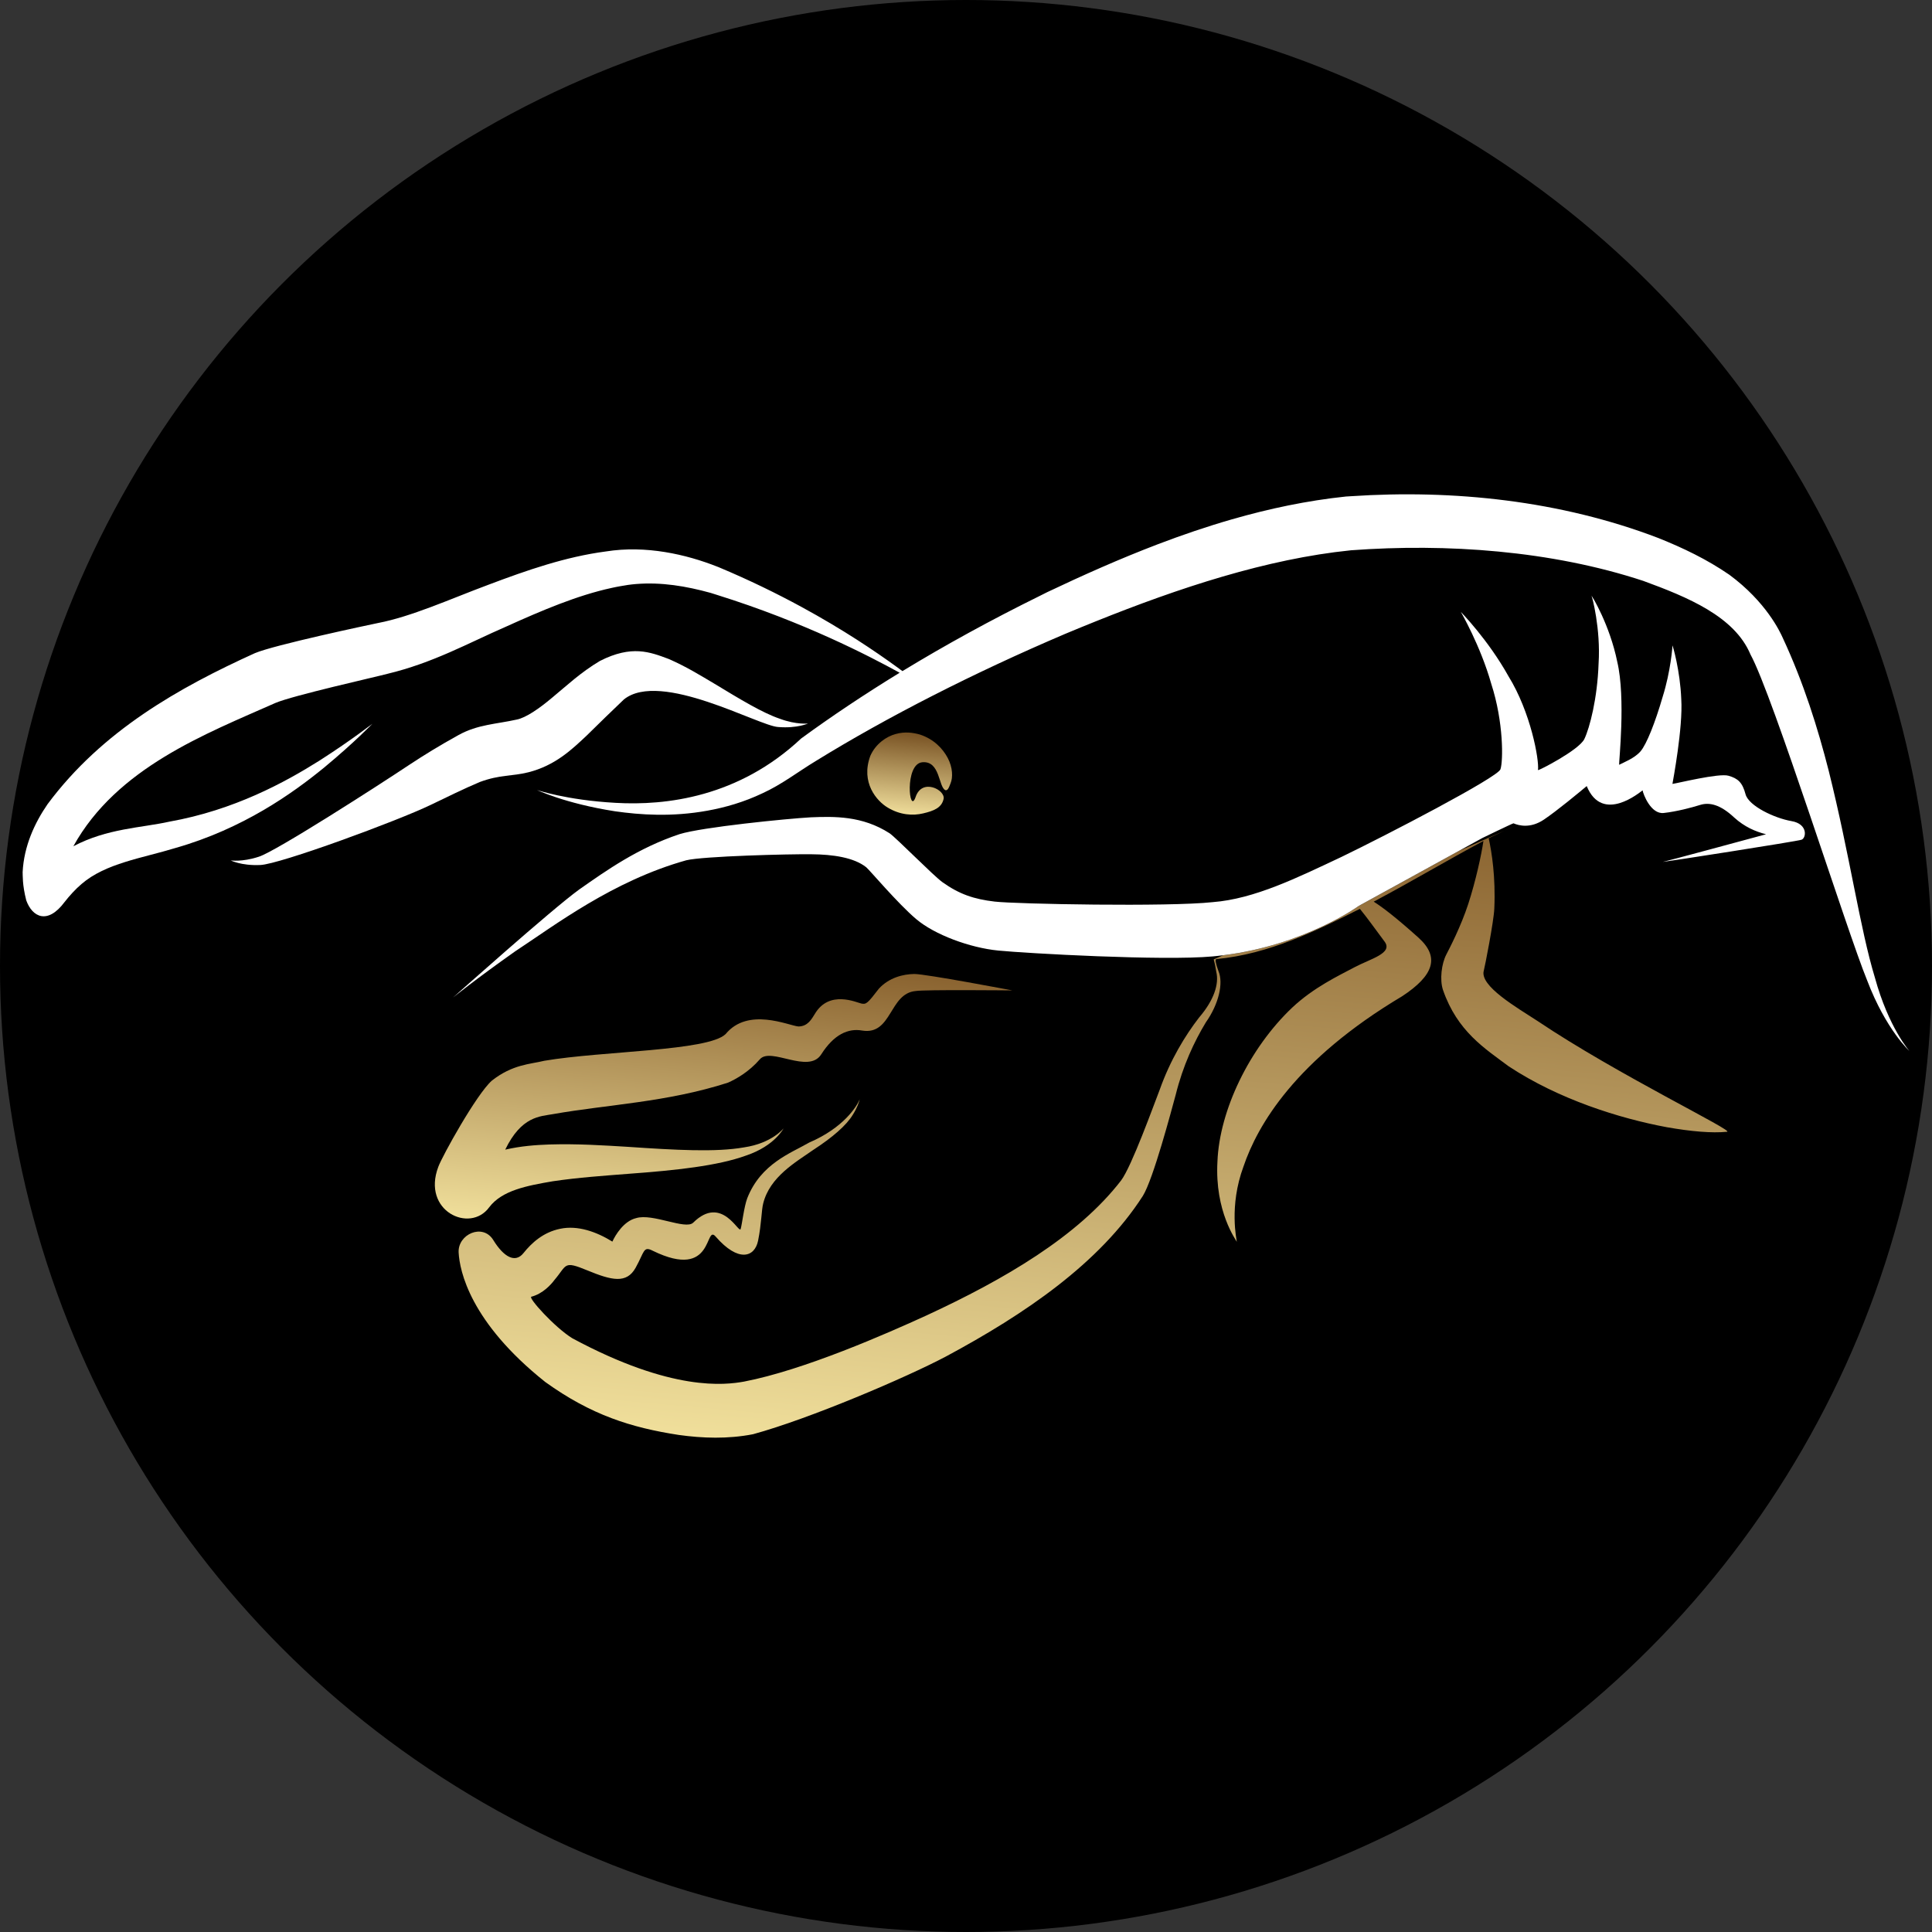
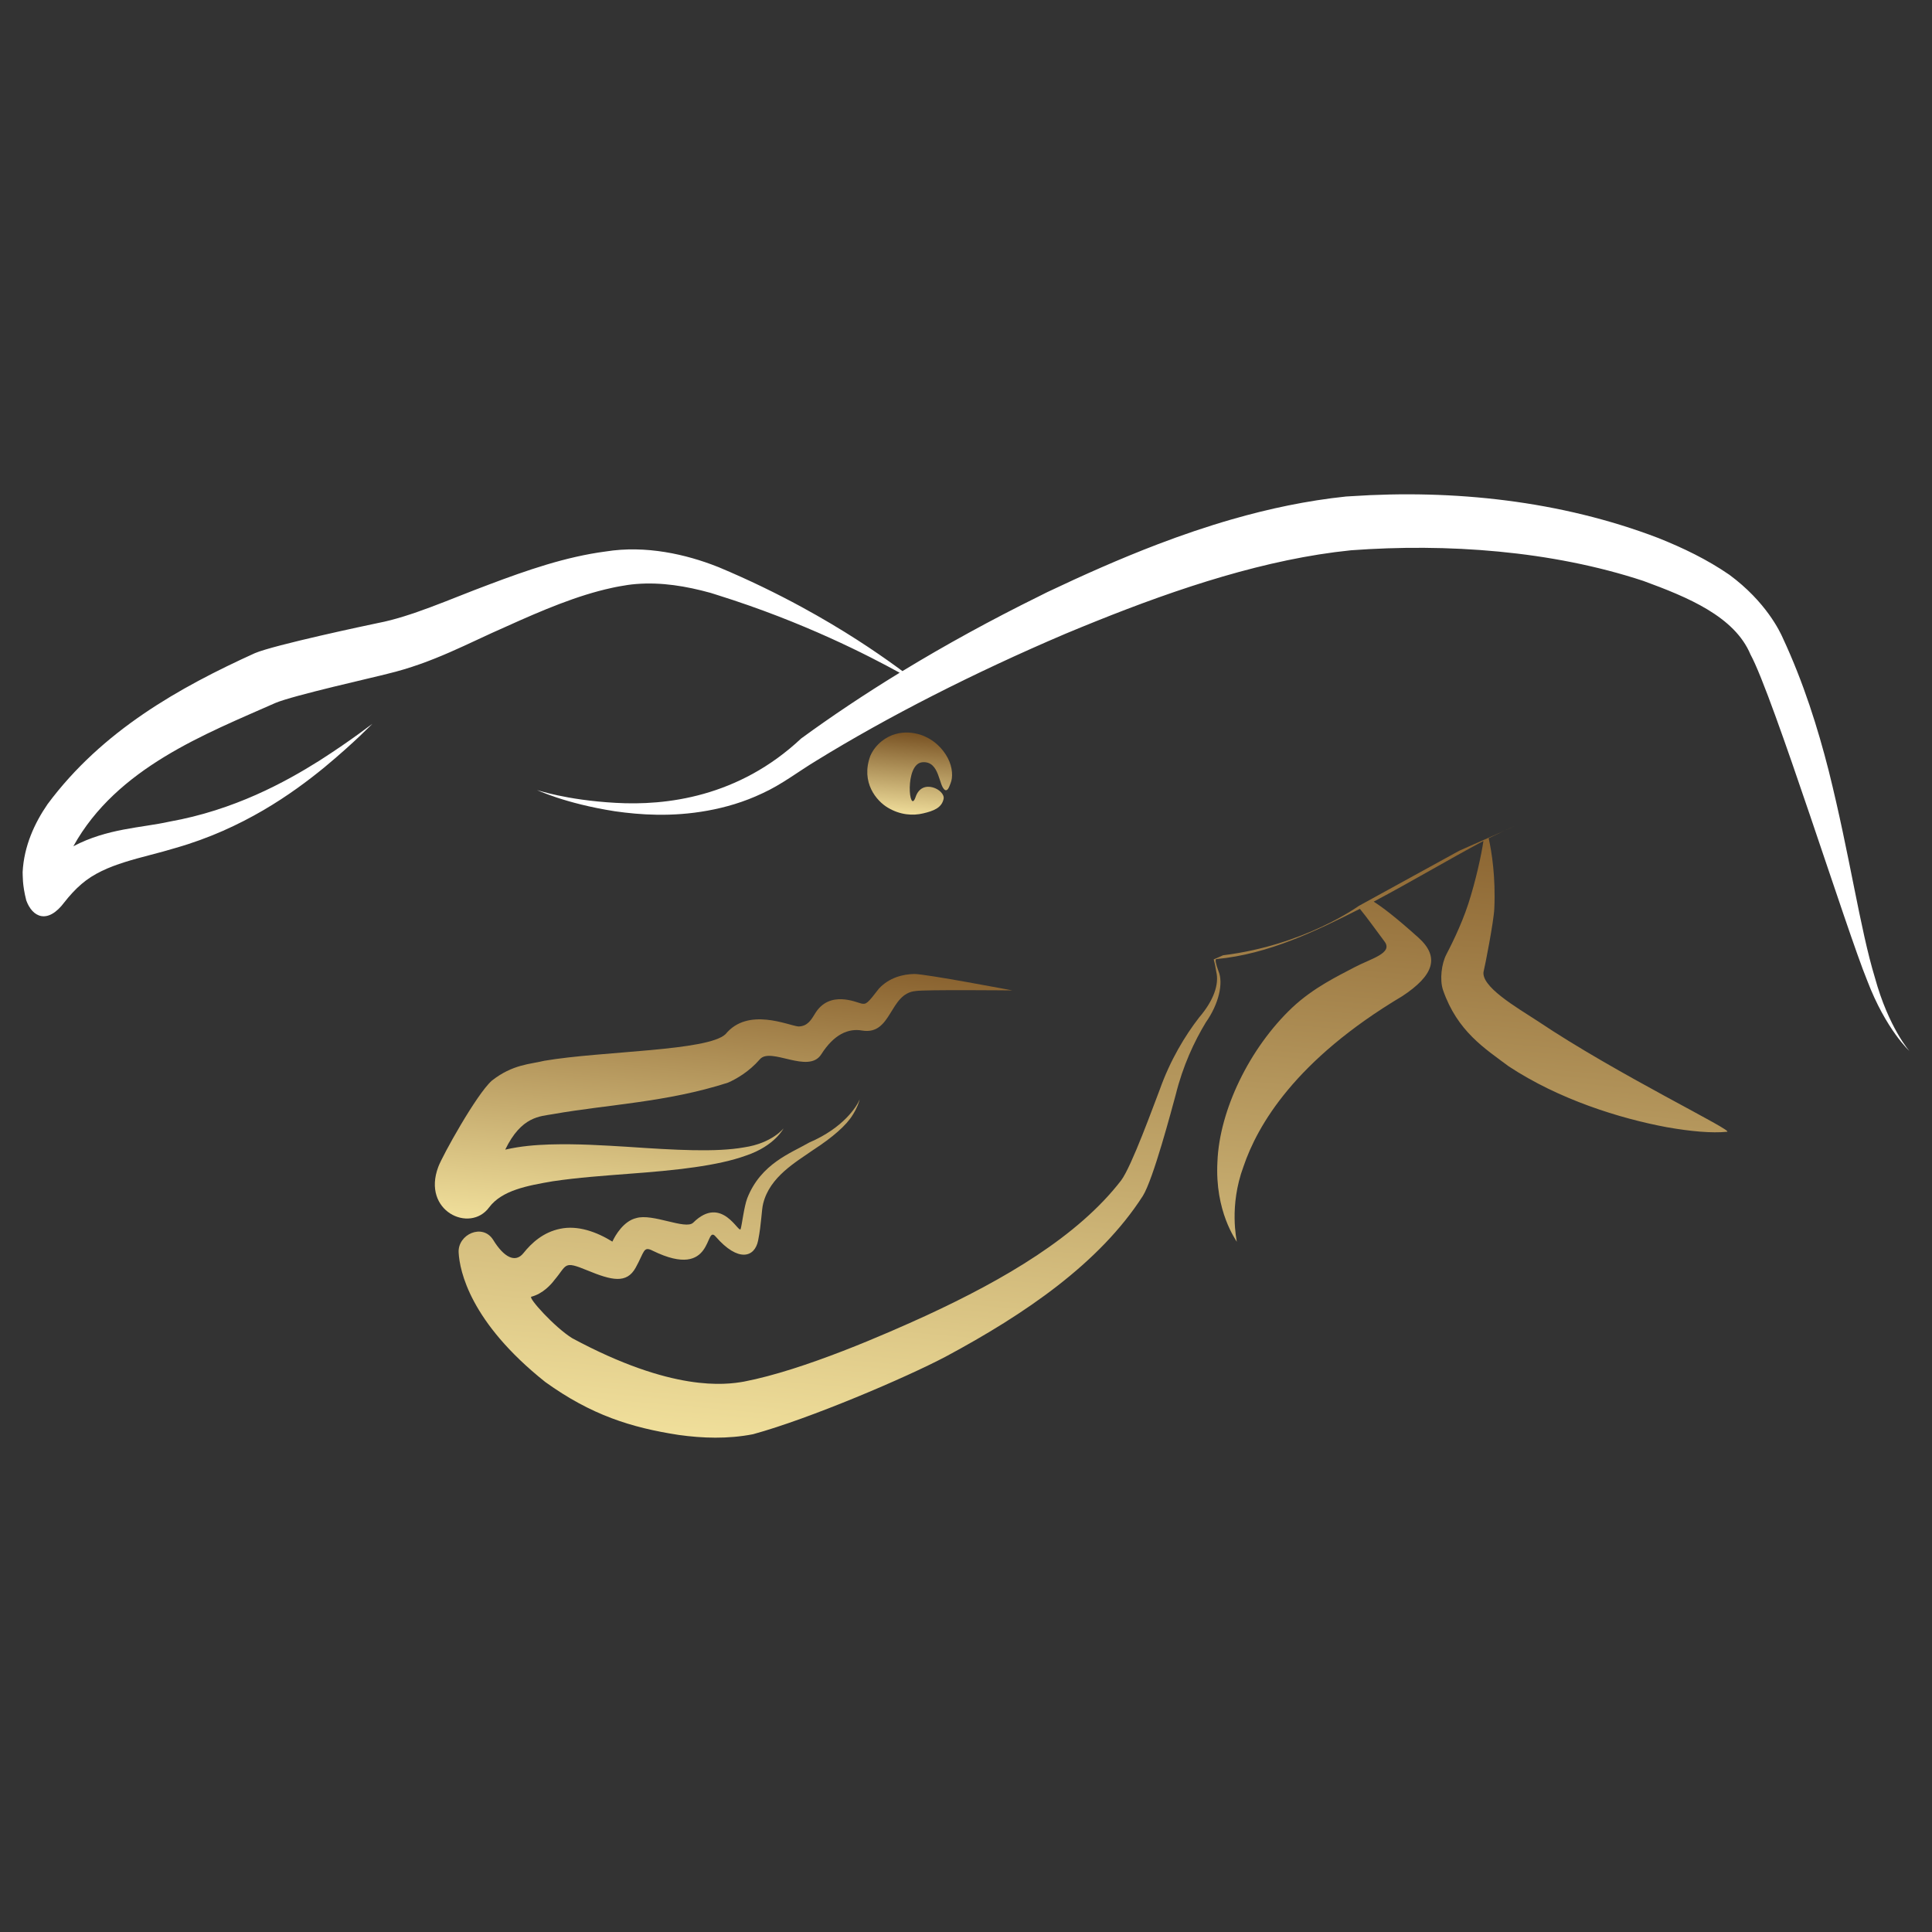
<svg xmlns="http://www.w3.org/2000/svg" id="Ebene_1" x="0px" y="0px" width="512px" height="512px" viewBox="0 0 512 512" xml:space="preserve">
  <rect x="0" y="0" width="512" height="512" fill="#333333" stroke="none" />
-   <circle cx="256" cy="256" r="256" />
  <g id="Logo">
    <g>
      <path fill="#FFFFFF" d="M496.871,259.093c-3.979-13.093-6.638-32.389-12.255-54.873c-2.864-11.214-6.602-23.238-12.201-35.249   c-0.674-1.512-4.36-9.459-14.132-16.662c-5.912-4.067-12.281-7.119-18.82-9.732c-25.889-9.914-54.271-12.889-81.399-11.077   c-0.454,0.03-0.908,0.052-1.359,0.082c-10.299,1.078-20.398,3.218-30.266,6.057c-6.647,1.915-13.189,4.148-19.619,6.598   c-10.039,3.834-19.811,8.189-29.268,12.678c-0.689,0.341-1.365,0.691-2.056,1.031c-12.785,6.3-25.001,12.999-36.341,19.905   c-4.447-3.291-12.155-8.76-22.772-14.796c-1.303-0.74-2.646-1.488-4.035-2.244c-6.409-3.48-13.72-7.079-21.917-10.51   c-0.1-0.042-0.212-0.075-0.312-0.121c-8.276-3.274-18.962-5.734-29.576-4.035c-10.637,1.396-20.938,4.983-31.048,8.798   c-5.106,1.897-10.279,4.053-15.332,5.94c-4.851,1.812-9.583,3.38-14.025,4.231c-2.411,0.495-27.514,5.813-32.606,7.985   c-20.007,9.089-40.471,20.541-54.934,40.025c-3.422,4.97-6.247,11.082-6.598,17.985c0.05,0.825-0.12,3.298,0.961,7.504   c1.608,4.443,5.637,6.497,10.153,0.435c1.213-1.558,2.878-3.421,4.509-4.788c6.379-5.509,16.094-6.84,24.877-9.534   c17.901-5.104,30.992-14.443,39.38-21.297c8.432-6.99,12.778-11.666,12.825-11.611c-0.04-0.068-5.006,3.967-14.085,9.78   c-9.095,5.72-22.573,13.091-39.748,16.154c-7.348,1.642-16.433,1.756-25.432,6.518c11.532-20.834,35.073-29.786,53.515-37.966   c4.682-2,26.721-6.922,29.636-7.714c12.235-2.923,21.595-8.211,31.373-12.46c0.053-0.024,0.109-0.048,0.166-0.076   c9.549-4.315,18.883-8.284,27.975-10.252c0.693-0.168,1.376-0.281,2.065-0.416c1.485-0.281,2.958-0.5,4.42-0.615   c6.734-0.538,13.253,0.566,19.725,2.347c0.61,0.187,1.2,0.379,1.8,0.57c22.954,7.176,40.176,16.135,48.306,20.595   c-9.344,5.721-18.097,11.572-26.104,17.426c-16.622,15.596-35.866,17.821-49.142,17.057c-13.322-0.734-20.902-3.465-20.882-3.38   c0-0.089,7.188,3.501,20.677,5.612c6.718,0.958,15.083,1.548,24.516-0.161c4.702-0.851,9.668-2.269,14.576-4.609   c5.08-2.306,9.533-5.775,14.145-8.559c18.899-11.652,41.805-23.34,66.153-33.717c2.672-1.116,5.374-2.223,8.09-3.313   c21.986-8.833,45.223-16.53,67.507-18.799c0.04-0.003,0.073-0.008,0.113-0.012c25.352-1.864,53.051,0.087,77.395,8.106   c11.797,4.319,24.211,9.426,28.436,19.515c5.954,10.874,25.616,73.49,30.915,86.372c5,13.128,11.267,18.759,11.184,18.698   C506.049,278.567,500.512,272.359,496.871,259.093z" />
      <linearGradient id="SVGID_1_" gradientUnits="userSpaceOnUse" x1="502.406" y1="84.096" x2="502.406" y2="62.465" gradientTransform="matrix(0.996 0.088 0.088 -0.996 -265.812 233.947)">
        <stop offset="0" style="stop-color:#795324" />
        <stop offset="1" style="stop-color:#F0DE9B" />
      </linearGradient>
      <path fill="url(#SVGID_1_)" d="M244.407,202.004c4.784-0.443,4.274,6.567,6.13,7.396c0.597,0.132,0.889-0.529,1.383-1.847   c0.62-1.486,0.59-4.148-0.759-6.686c-1.333-2.527-3.733-5.013-7.374-6.207c-1.857-0.515-3.966-0.826-6.439-0.138   c-2.427,0.654-5.305,2.596-6.705,5.794c-2.603,7.054,1.685,11.969,4.622,13.711c3.276,1.977,6.678,2.185,9.403,1.525   c2.749-0.647,4.887-1.458,5.395-3.831c0.507-2.368-5.693-5.61-7.41-0.529C240.942,216.276,239.626,202.449,244.407,202.004z" />
-       <path fill="#FFFFFF" d="M140.003,204.67c7.146-1.805,11.535-6.052,15.348-9.615c3.734-3.664,6.645-6.517,10.003-9.708   c9.712-7.772,35.72,7.042,40.862,7.319c5.169,0.416,7.951-1.002,7.921-0.888c0.007-0.092-2.984,0.374-7.49-1.307   c-4.542-1.534-10.401-5.091-17.427-9.344c-3.558-2.106-7.334-4.457-11.976-6.479c-5.063-1.9-9.824-3.74-18.207,0.478   c-5.143,3.044-8.926,6.644-12.593,9.663c-3.571,3.027-7.112,5.432-9.483,5.899c-5.431,1.225-10.325,1.27-15.448,4.107   c-5.113,2.834-8.995,5.218-13.12,7.94c-8.196,5.463-35.226,22.837-39.775,24.295c-4.545,1.501-7.493,0.951-7.487,1.008   c-0.03-0.077,2.679,1.425,7.852,1.197c5.103-0.175,36.459-11.722,45.186-15.945c4.35-2.091,8.76-4.269,12.971-6.047   C132.559,205.242,135.563,205.776,140.003,204.67z" />
      <linearGradient id="SVGID_2_" gradientUnits="userSpaceOnUse" x1="460.558" y1="20.512" x2="460.558" y2="-54.495" gradientTransform="matrix(0.996 0.088 0.088 -0.996 -265.812 233.947)">
        <stop offset="0" style="stop-color:#8A6330" />
        <stop offset="1" style="stop-color:#F0DF9B" />
      </linearGradient>
      <path fill="url(#SVGID_2_)" d="M129.622,319.968c3.389-4.524,10.083-5.758,16.887-6.922c6.774-1.007,13.574-1.462,19.911-1.965   c12.692-0.925,23.807-2.121,31.28-4.845c7.739-2.592,10.033-7.366,9.96-7.213c0.047-0.069-2.984,3.943-10.521,5.047   c-7.391,1.311-18.07,0.718-30.766-0.15c-6.366-0.385-13.243-0.842-20.709-0.626c-3.734,0.132-7.62,0.414-11.777,1.373   c4.313-8.897,9.23-8.8,12.719-9.423c14.377-2.548,30.043-3.097,46.31-8.327c2.148-0.948,5.557-2.852,8.458-6.204   c2.901-3.336,12.885,4.016,16.267-1.307c3.382-5.315,7.175-6.951,10.835-6.3c7.938,1.293,7.135-9.852,14.191-10.476   c2.241-0.402,25.602-0.158,25.602-0.158s-22.983-4.385-25.997-4.357c-2.928,0.046-6.625,0.941-9.34,3.865   c-3.081,4.015-3.389,4.22-4.659,3.969c-1.27-0.262-8.544-3.721-12.357,2.787c-0.809,1.26-1.797,3.278-4.34,3.289   c-2.659-0.256-13.352-5.206-19.287,2.022c-4.668,4.52-32.623,4.447-48.038,7.068c-3.787,0.935-8.375,0.925-13.899,5.257   c-4.068,3.586-13.163,20.006-14.198,22.849C111.717,320.959,124.542,326.897,129.622,319.968z" />
      <linearGradient id="SVGID_3_" gradientUnits="userSpaceOnUse" x1="560.524" y1="73.44" x2="560.524" y2="-106.787" gradientTransform="matrix(0.996 0.088 0.088 -0.996 -265.812 233.947)">
        <stop offset="0" style="stop-color:#8A6330" />
        <stop offset="1" style="stop-color:#F0DF9B" />
      </linearGradient>
      <path fill="url(#SVGID_3_)" d="M324.138,253.155l-2.49,1.099c0.216,0.791,0.468,1.876,0.68,3.276   c0.789,3.292-0.66,7.6-4.589,12.165c-3.641,4.717-7.586,11.159-10.404,19.091c-1.492,3.817-7.434,20.352-10.232,24.048   c-11.426,14.821-30.948,26.234-51.604,35.785c-10.418,4.766-32.401,14.458-48.319,17.517c-4.94,0.885-19.036,2.776-45.534-11.497   c-4.692-2.903-11.748-10.75-10.842-10.992c3.047-0.787,5.212-3.21,6.124-4.43c3.415-4.009,2.294-5.201,8.75-2.541   c6.452,2.661,10.375,3.576,12.762-0.695c2.387-4.28,2.002-5.832,4.562-4.512c16.476,8.049,13.67-7.299,16.685-3.732   c5.942,6.836,10.312,5.519,11.217,1.045c0.909-4.477,0.889-8.099,1.353-9.855c1.764-7.074,8.601-10.922,13.313-14.22   c4.983-3.236,8.763-6.47,10.467-9.339c1.161-1.855,1.612-3.283,1.804-4.04c-0.763,1.838-4.201,7.508-13.376,11.451   c-4.86,2.819-12.818,5.567-16.436,14.772c-0.835,2.176-1.419,7.128-1.734,8.101c-0.385,1.669-4.911-9.254-12.606-1.615   c-2.046,1.938-10.75-2.567-15.103-1.223c-3.266,0.773-5.497,4.467-6.296,6.229c-4.217-2.615-9.204-4.384-13.826-3.405   c-4.513,0.918-7.58,3.751-9.748,6.459c-2.175,2.717-5.206,1.054-7.991-3.478c-2.785-4.522-9.443-1.534-9.178,3.322   c0.266,4.862,3.041,18.449,22.958,34.305c12.128,8.726,22.706,12.084,35.378,14.031c6.333,0.882,12.991,1.11,19.682-0.192   c15-4.095,40.511-14.991,51.091-20.581c20.944-11.239,40.735-24.7,52.213-42.571c2.778-4.465,7.604-22.782,8.697-26.762   c1.937-7.806,4.934-14.163,7.997-19.229c3.442-4.863,4.682-10.394,3.366-13.537c-0.684-1.891-1.002-3.198-0.564-3.241   c13.899-1.287,26.718-7.604,38.021-13.313c1.982,2.413,4.211,5.556,6.541,8.672c2.331,3.112-3.7,4.541-7.943,6.8   c-4.241,2.255-10.819,5.337-16.532,10.703c-11.35,10.75-19.281,27.234-19.812,40.792c-0.742,13.318,4.997,20.872,5.13,21.276   c-0.004-0.466-2.133-9.396,1.767-19.941c3.7-10.905,13.65-28.211,42.063-45.146c8.353-5.49,10.05-10.355,4.311-15.52   c-5.746-5.164-9.437-8.015-11.863-9.54c9.974-5.294,19.676-11.065,29.085-16.088c-0.557,3.783-2.063,10.653-4.012,16.658   c-1.949,5.998-5.04,11.927-5.822,13.431c-1.267,2.426-1.804,6.665-0.882,9.417c3.8,10.968,11.061,15.48,17.42,20.228   c13.233,8.727,29.271,13.781,41.94,16.138c6.359,1.114,11.884,1.606,15.872,1.2c2.493,0-29.092-15.181-50.13-29.325   c-5.566-3.622-15.487-9.339-14.287-13.397c0.299-1.123,2.64-13.046,2.778-16.384c0.378-8.395-0.666-14.966-1.492-18.699   c0.272-0.144,2.328-1.117,4.125-1.95l-11.92,5.278l-26.602,14.613C360.105,240.064,345.775,250.507,324.138,253.155z" />
      <linearGradient id="SVGID_4_" gradientUnits="userSpaceOnUse" x1="662.006" y1="73.442" x2="662.006" y2="-107.119" gradientTransform="matrix(0.996 0.088 0.088 -0.996 -265.812 233.947)">
        <stop offset="0" style="stop-color:#8A6330" />
        <stop offset="1" style="stop-color:#F0DF9B" />
      </linearGradient>
      <path fill="url(#SVGID_4_)" d="M398.628,220.177l2.725-1.209C401.147,219.03,399.96,219.564,398.628,220.177z" />
-       <path fill="#FFFFFF" d="M474.759,217.599c-4.443-0.757-11.343-3.997-12.172-7.116c-0.829-3.113-1.986-4.18-4.529-4.907   c-2.546-0.734-13.548,2.01-14.844,2.168c0.096-0.63,2.824-14.935,2.337-22.476c-0.292-7.584-2.281-14.279-2.344-14.234   c0.076-0.003-0.461,6.929-2.59,13.644c-1.963,6.79-4.271,12.606-5.875,14.453c-1.611,1.853-4.522,2.943-5.657,3.548   c-0.112-0.5,1.791-17.658-0.497-27.307c-1.989-9.771-6.751-17.59-6.837-17.488c0.133-0.062,2.486,8.762,1.89,17.957   c-0.305,9.228-2.363,17.079-3.77,20.005c-1.402,2.931-12.298,8.514-12.291,8.236c0.364-2.729-1.943-15.376-7.822-24.879   c-5.447-9.771-12.649-17.041-12.616-17.041c-0.026-0.017,5.192,8.919,8.058,19.058c3.299,10.166,3.173,20.477,2.437,22.646   c-0.735,2.17-30.444,17.589-42.092,23.209c-11.672,5.489-23.051,11.146-34.165,12.003c-11.708,1.281-52.312,0.503-57.779-0.147   c-5.473-0.643-9.342-1.937-13.821-5.127c-2.317-1.625-12.278-11.778-14.028-12.975c-7.255-4.674-14.679-4.471-20.856-4.233   c-6.333,0.352-28.826,2.598-34.805,4.461c-10.991,3.666-19.274,9.537-26.638,14.701c-7.284,5.274-33.372,28.598-33.389,28.585   c0.01,0.02,5.898-4.782,16.462-12.229c10.554-6.934,25.879-18.675,45.332-24.127c4.39-1.089,27.546-1.689,33.223-1.596   c5.65,0.041,11.24,0.857,14.482,3.445c0.809,0.643,8.339,9.59,13.236,13.736c4.901,4.148,14.211,7.59,21.729,8.334   c7.533,0.744,43.714,2.768,56.847,1.555c0.938-0.08,1.848-0.2,2.763-0.311c21.638-2.651,35.968-13.087,35.968-13.087   l26.605-14.613l6.144-3.375c0,0,7.753-3.763,8.233-3.887c1.445,0.623,4.509,1.404,8.057-0.979   c3.541-2.386,9.32-7.192,11.354-8.889c4.157,10.125,14.217,1.527,14.808,1.128c0.146,0.992,2.194,6.393,5.6,6.004   c3.409-0.382,7.248-1.387,9.659-2.138c2.414-0.747,5.298-0.147,9.009,3.332c2.745,2.489,5.626,3.732,8.451,4.443   c-2.686,0.737-27.351,7.406-27.367,7.329c0.01,0.078,35.521-5.435,36.771-5.881C478.682,222.096,479.205,218.364,474.759,217.599z   " />
    </g>
  </g>
</svg>